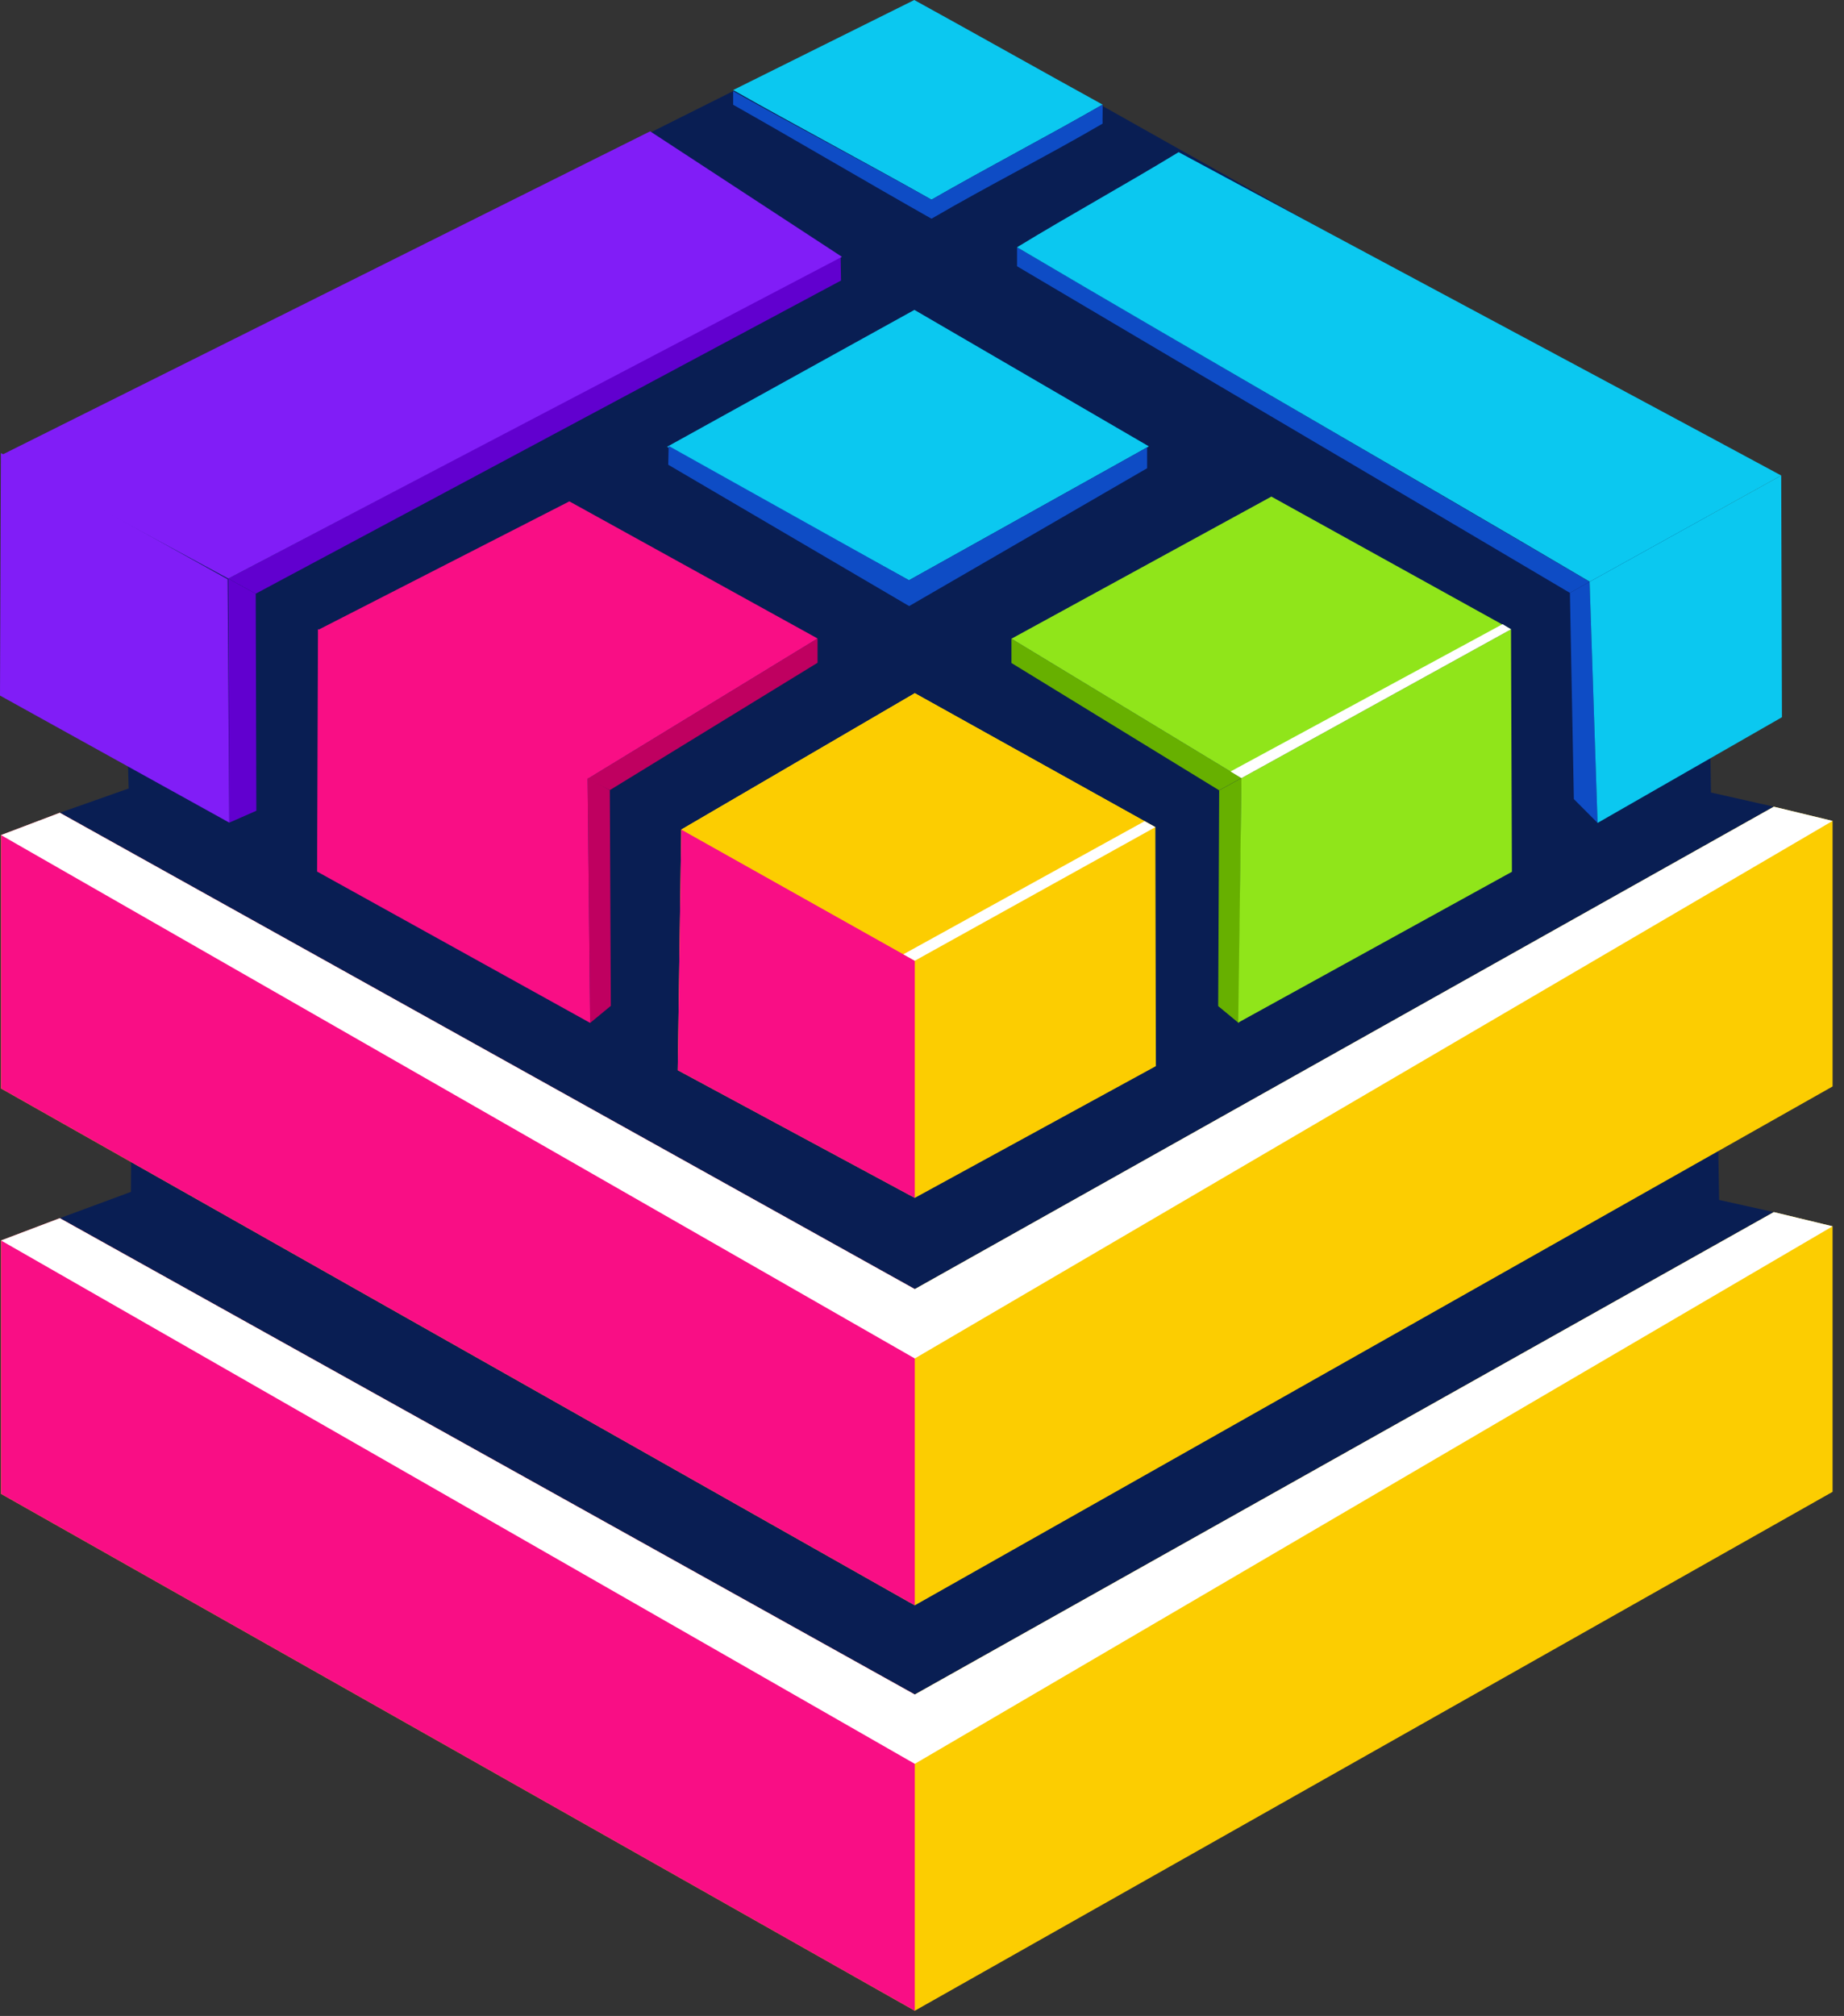
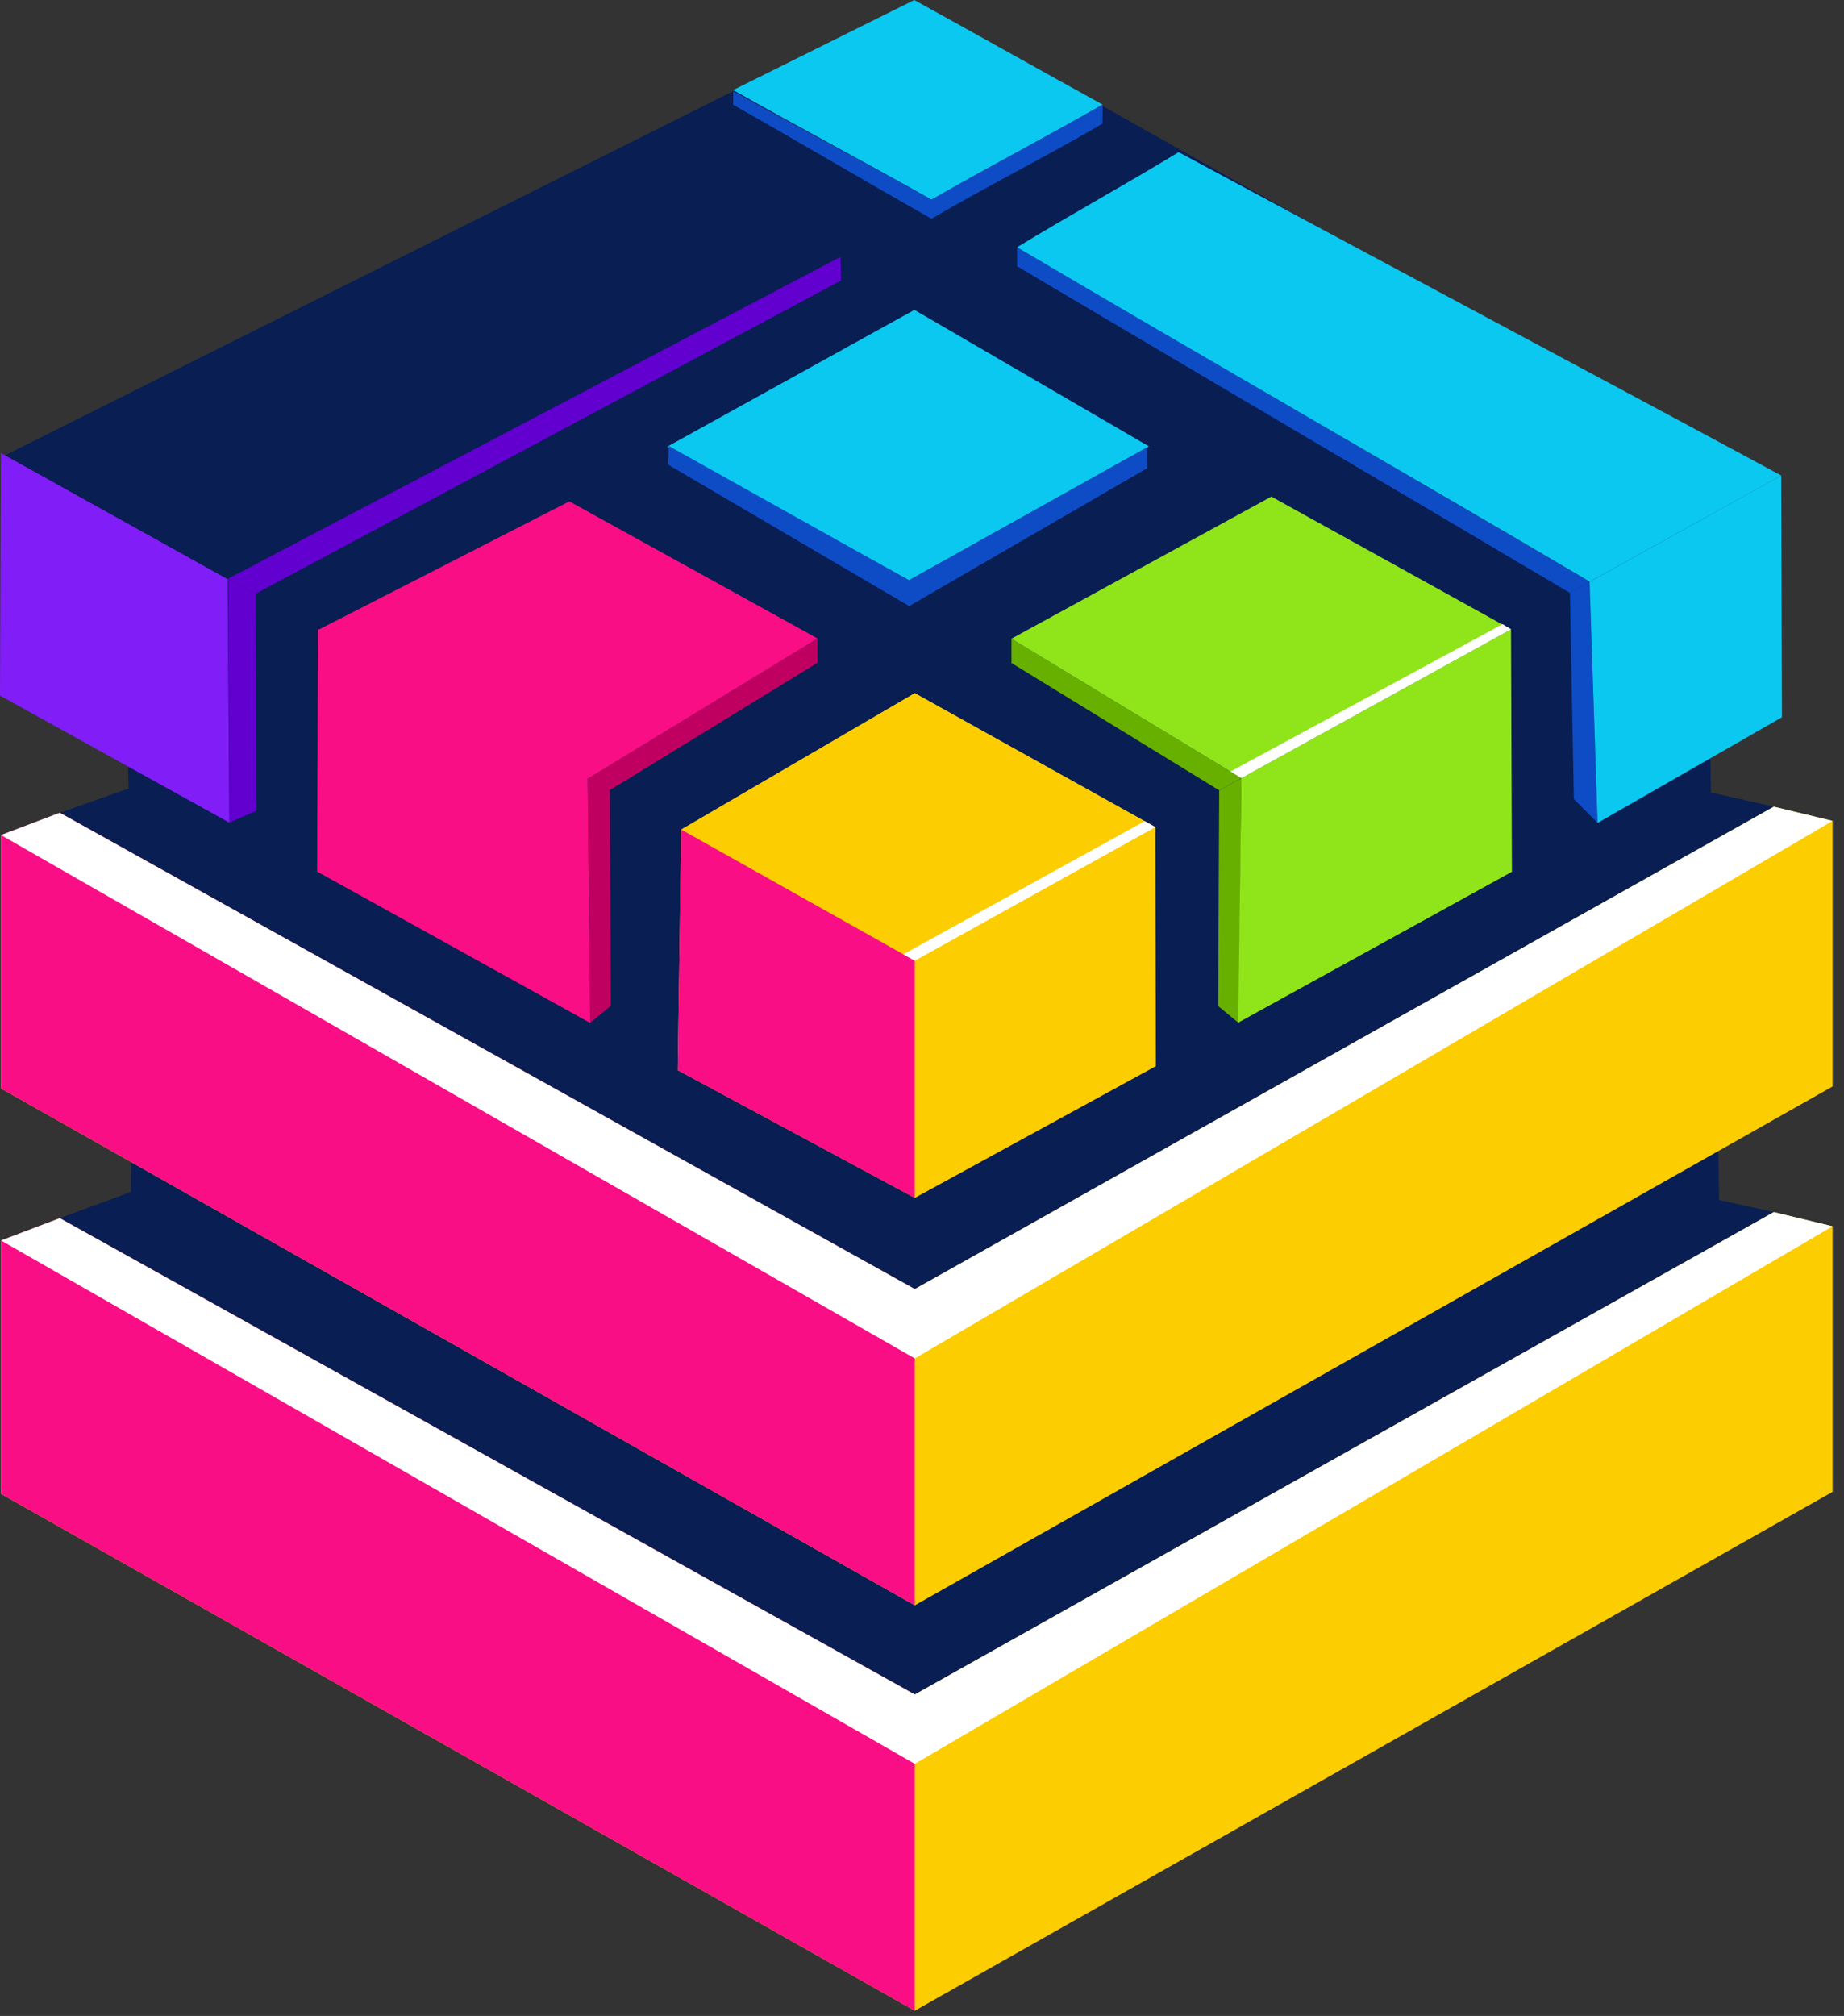
<svg xmlns="http://www.w3.org/2000/svg" width="97" height="106" viewBox="0 0 97 106" fill="none">
  <rect x="0" y="0" width="97" height="106" fill="#333333" stroke="none" />
  <g clip-path="url(#clip0_1_2)">
    <path fill-rule="evenodd" clip-rule="evenodd" d="M48.121 0.015C32.13 8.009 16.14 16.003 0.149 23.998C2.222 25.119 4.296 26.24 6.369 27.361C6.502 32.06 6.635 36.759 6.769 41.458C5.562 41.884 4.353 42.31 3.146 42.737C4.429 43.451 5.712 44.165 6.995 44.881C6.959 50.811 6.922 56.74 6.887 62.67C5.639 63.131 4.393 63.591 3.146 64.052C18.138 72.4 33.13 80.749 48.121 89.098C63.184 80.643 78.246 72.188 93.309 63.733C92.35 63.519 91.391 63.306 90.432 63.093C90.325 56.799 90.219 50.506 90.113 44.212C91.178 43.614 92.243 43.015 93.309 42.417C92.207 42.169 91.105 41.92 90.002 41.671C89.926 36.838 89.849 32.005 89.772 27.173C90.856 26.544 91.94 25.913 93.025 25.284C78.058 16.861 63.089 8.438 48.121 0.015Z" fill="#091E53" />
    <path fill-rule="evenodd" clip-rule="evenodd" d="M93.309 63.733C94.339 63.981 95.37 64.23 96.4 64.479C96.4 69.133 96.4 73.787 96.4 78.441C80.307 87.536 64.213 96.63 48.121 105.725C32.099 96.666 16.077 87.607 0.055 78.548C0.055 74.107 0.055 69.667 0.055 65.225C1.085 64.834 2.116 64.444 3.146 64.053C18.138 72.401 33.13 80.749 48.121 89.099C63.184 80.643 78.246 72.188 93.309 63.733Z" fill="#FCCD01" />
    <path fill-rule="evenodd" clip-rule="evenodd" d="M93.309 42.417C94.339 42.666 95.37 42.914 96.4 43.164C96.4 47.817 96.4 52.471 96.4 57.126C80.307 66.221 64.213 75.314 48.121 84.409C32.099 75.35 16.077 66.291 0.055 57.233C0.055 52.791 0.055 48.351 0.055 43.91C1.085 43.519 2.116 43.129 3.146 42.737C18.138 51.086 33.13 59.434 48.121 67.783C63.184 59.327 78.246 50.872 93.309 42.417Z" fill="#FCCD01" />
    <path fill-rule="evenodd" clip-rule="evenodd" d="M48.121 84.408C32.099 75.349 16.077 66.29 0.055 57.232C0.055 52.791 0.055 48.35 0.055 43.909C1.085 43.518 2.116 43.128 3.146 42.737C18.138 51.085 33.13 59.433 48.121 67.782C48.121 73.324 48.121 78.866 48.121 84.408Z" fill="#F90E85" />
    <path fill-rule="evenodd" clip-rule="evenodd" d="M48.121 105.724C32.099 96.665 16.077 87.606 0.055 78.547C0.055 74.106 0.055 69.666 0.055 65.225C1.085 64.833 2.116 64.443 3.146 64.052C18.138 72.4 33.13 80.749 48.121 89.098C48.121 94.64 48.121 100.182 48.121 105.724Z" fill="#F90E85" />
    <path fill-rule="evenodd" clip-rule="evenodd" d="M48.121 36.448C52.339 38.796 56.557 41.144 60.775 43.492C60.784 47.68 60.794 51.869 60.803 56.058C56.576 58.367 52.348 60.677 48.121 62.985C43.964 60.747 39.807 58.509 35.651 56.271C35.713 52.053 35.774 47.835 35.836 43.618C39.932 41.229 44.026 38.839 48.121 36.448Z" fill="#FCCD01" />
    <path fill-rule="evenodd" clip-rule="evenodd" d="M48.121 36.448C52.339 38.796 56.557 41.144 60.775 43.492C56.557 45.833 52.339 48.175 48.121 50.516C44.026 48.217 39.931 45.918 35.837 43.618C39.932 41.229 44.026 38.839 48.121 36.448Z" fill="#FCCD01" />
    <path fill-rule="evenodd" clip-rule="evenodd" d="M48.121 50.517C48.121 54.674 48.121 58.83 48.121 62.987C43.964 60.748 39.807 58.511 35.651 56.273C35.713 52.055 35.774 47.837 35.836 43.62C39.932 45.918 44.026 48.217 48.121 50.517Z" fill="#F90E85" />
    <path fill-rule="evenodd" clip-rule="evenodd" d="M43.005 33.571C43.005 33.997 43.005 34.423 43.005 34.849C39.363 37.081 35.721 39.313 32.079 41.545C31.69 41.347 31.299 41.149 30.91 40.951C34.941 38.491 38.973 36.032 43.005 33.571Z" fill="#BF0060" />
    <path fill-rule="evenodd" clip-rule="evenodd" d="M44.217 13.503C44.225 13.919 44.233 14.334 44.241 14.75C33.977 20.239 23.714 25.728 13.45 31.217C12.969 30.952 12.488 30.686 12.007 30.422C22.744 24.781 33.481 19.142 44.217 13.503Z" fill="#6100CF" />
    <path fill-rule="evenodd" clip-rule="evenodd" d="M53.5 13C53.499 13.349 53.501 13.651 53.5 14C62.82 19.519 73.263 25.656 82.583 31.175C82.928 30.98 83.273 30.784 83.618 30.59C73.954 24.917 63.164 18.672 53.5 13Z" fill="#0E4CC5" />
    <path fill-rule="evenodd" clip-rule="evenodd" d="M53.206 33.582C53.206 34.008 53.206 34.435 53.206 34.861C56.848 37.093 60.491 39.325 64.132 41.556C64.522 41.341 64.912 41.126 65.301 40.911C61.27 38.469 57.238 36.026 53.206 33.582Z" fill="#67B000" />
    <path fill-rule="evenodd" clip-rule="evenodd" d="M29.95 26.362C34.301 28.765 38.654 31.168 43.005 33.571C38.973 36.032 34.941 38.491 30.909 40.952C26.182 38.343 21.455 35.733 16.728 33.124C21.136 30.87 25.543 28.616 29.95 26.362Z" fill="#F90E85" />
-     <path fill-rule="evenodd" clip-rule="evenodd" d="M34.199 6.905C37.562 9.105 40.926 11.304 44.289 13.504C33.528 19.143 22.768 24.782 12.007 30.422C8.02 28.261 4.034 26.102 0.047 23.942C11.432 18.263 22.816 12.584 34.199 6.905Z" fill="#811DF7" />
    <path fill-rule="evenodd" clip-rule="evenodd" d="M62 8C59.23 9.688 56.27 11.312 53.5 13C63.166 18.701 73.959 24.885 83.626 30.586C86.983 28.724 90.34 26.863 93.697 25.002C83.444 19.474 72.254 13.527 62 8Z" fill="#0BC8F0" />
    <path fill-rule="evenodd" clip-rule="evenodd" d="M48.101 16.294C52.212 18.686 56.324 21.078 60.436 23.471C56.229 25.818 52.022 28.164 47.816 30.511C43.574 28.171 39.333 25.831 35.091 23.491C39.428 21.091 43.765 18.693 48.101 16.294Z" fill="#0BC8F0" />
    <path fill-rule="evenodd" clip-rule="evenodd" d="M66.878 26.111C62.321 28.602 57.764 31.092 53.206 33.583C57.238 36.027 61.27 38.469 65.302 40.913C70.029 38.305 74.756 35.697 79.483 33.089C75.281 30.762 71.08 28.436 66.878 26.111Z" fill="#90E51A" />
    <path fill-rule="evenodd" clip-rule="evenodd" d="M30.909 40.901C31.298 41.116 31.689 41.331 32.078 41.546C32.096 45.327 32.113 49.107 32.131 52.888C31.769 53.186 31.406 53.486 31.044 53.785C31 49.49 30.954 45.195 30.909 40.901Z" fill="#BF0060" />
    <path fill-rule="evenodd" clip-rule="evenodd" d="M12.008 30.422C12.489 30.687 12.97 30.953 13.451 31.217C13.462 35.021 13.473 38.826 13.484 42.63C13.01 42.838 12.536 43.047 12.062 43.254C12.043 38.977 12.026 34.699 12.008 30.422Z" fill="#6100CF" />
    <path fill-rule="evenodd" clip-rule="evenodd" d="M83.617 30.59C83.272 30.784 82.927 30.98 82.582 31.175C82.652 34.788 82.721 38.401 82.79 42.016C83.206 42.433 83.622 42.851 84.038 43.27C83.897 39.043 83.757 34.816 83.617 30.59Z" fill="#0E4CC5" />
    <path fill-rule="evenodd" clip-rule="evenodd" d="M65.302 40.912C64.913 41.127 64.522 41.342 64.133 41.557C64.115 45.338 64.098 49.118 64.08 52.9C64.442 53.199 64.805 53.497 65.167 53.797C65.211 49.501 65.257 45.207 65.302 40.912Z" fill="#67B000" />
    <path fill-rule="evenodd" clip-rule="evenodd" d="M30.909 40.901C30.954 45.195 31 49.49 31.044 53.785C26.256 51.132 21.468 48.48 16.68 45.827C16.696 41.577 16.712 37.327 16.727 33.077C21.455 35.685 26.183 38.293 30.909 40.901Z" fill="#F90E85" />
    <path fill-rule="evenodd" clip-rule="evenodd" d="M11.975 30.454C12.003 34.721 12.033 38.987 12.061 43.254C8.04 41.027 4.021 38.8 0 36.573C0.016 32.323 0.032 28.073 0.047 23.822C4.023 26.033 8 28.244 11.975 30.454Z" fill="#811DF7" />
    <path fill-rule="evenodd" clip-rule="evenodd" d="M83.617 30.59C83.757 34.816 83.897 39.043 84.037 43.27C87.269 41.417 90.503 39.566 93.736 37.712C93.722 33.475 93.71 29.238 93.697 25C90.338 26.864 86.978 28.726 83.617 30.59Z" fill="#0BC8F0" />
    <path fill-rule="evenodd" clip-rule="evenodd" d="M65.302 40.912C65.246 45.198 65.191 49.483 65.134 53.769C69.933 51.126 74.731 48.483 79.531 45.839C79.514 41.589 79.499 37.338 79.483 33.088C74.756 35.696 70.028 38.304 65.302 40.912Z" fill="#90E51A" />
    <path fill-rule="evenodd" clip-rule="evenodd" d="M38.566 4.735C41.608 6.46 45.956 8.775 49 10.5C52.002 8.776 54.997 7.224 58 5.5C55.13 3.921 50.964 1.579 48.094 0C44.917 1.578 41.742 3.156 38.566 4.735Z" fill="#0BC8F0" />
    <path fill-rule="evenodd" clip-rule="evenodd" d="M93.309 42.417C94.339 42.666 95.37 42.914 96.4 43.164C80.307 52.585 64.213 62.006 48.121 71.428C32.099 62.255 16.077 53.081 0.055 43.909C1.085 43.518 2.116 43.128 3.146 42.737C18.138 51.085 33.13 59.433 48.121 67.782C63.184 59.327 78.246 50.872 93.309 42.417Z" fill="white" />
    <path fill-rule="evenodd" clip-rule="evenodd" d="M93.309 63.733C94.339 63.981 95.37 64.23 96.4 64.479C80.307 73.901 64.213 83.322 48.121 92.743C32.099 83.571 16.077 74.398 0.055 65.225C1.085 64.834 2.116 64.444 3.146 64.053C18.138 72.401 33.13 80.749 48.121 89.099C63.184 80.643 78.246 72.188 93.309 63.733Z" fill="white" />
    <path fill-rule="evenodd" clip-rule="evenodd" d="M60.211 43.178C60.399 43.283 60.587 43.387 60.775 43.492C56.557 45.833 52.339 48.175 48.121 50.516C47.919 50.404 47.719 50.29 47.518 50.178C51.749 47.845 55.98 45.512 60.211 43.178Z" fill="white" />
    <path fill-rule="evenodd" clip-rule="evenodd" d="M79.04 32.819C74.27 35.401 69.5 37.984 64.73 40.565C64.921 40.681 65.112 40.797 65.302 40.912C70.029 38.304 74.756 35.696 79.483 33.088C79.335 32.998 79.188 32.908 79.04 32.819Z" fill="white" />
    <path fill-rule="evenodd" clip-rule="evenodd" d="M38.566 4.792C38.566 5.031 38.566 5.269 38.566 5.508C41.608 7.224 45.956 9.784 49 11.5C51.984 9.759 55.016 8.241 58 6.5C57.987 6.285 58.013 5.715 58 5.5C55.029 7.207 51.971 8.793 49 10.5C45.956 8.793 41.608 6.498 38.566 4.792Z" fill="#0E4CC5" />
    <path fill-rule="evenodd" clip-rule="evenodd" d="M35.173 23.446C35.165 23.776 35.158 24.106 35.151 24.436C39.376 26.913 43.6 29.391 47.825 31.868C51.998 29.452 56.17 27.035 60.343 24.619C60.343 24.253 60.342 23.888 60.342 23.523C56.167 25.852 51.991 28.181 47.816 30.51C43.601 28.156 39.387 25.801 35.173 23.446Z" fill="#0E4CC5" />
  </g>
  <defs>
    <clipPath id="clip0_1_2">
      <rect width="96.4" height="105.725" fill="white" />
    </clipPath>
  </defs>
</svg>